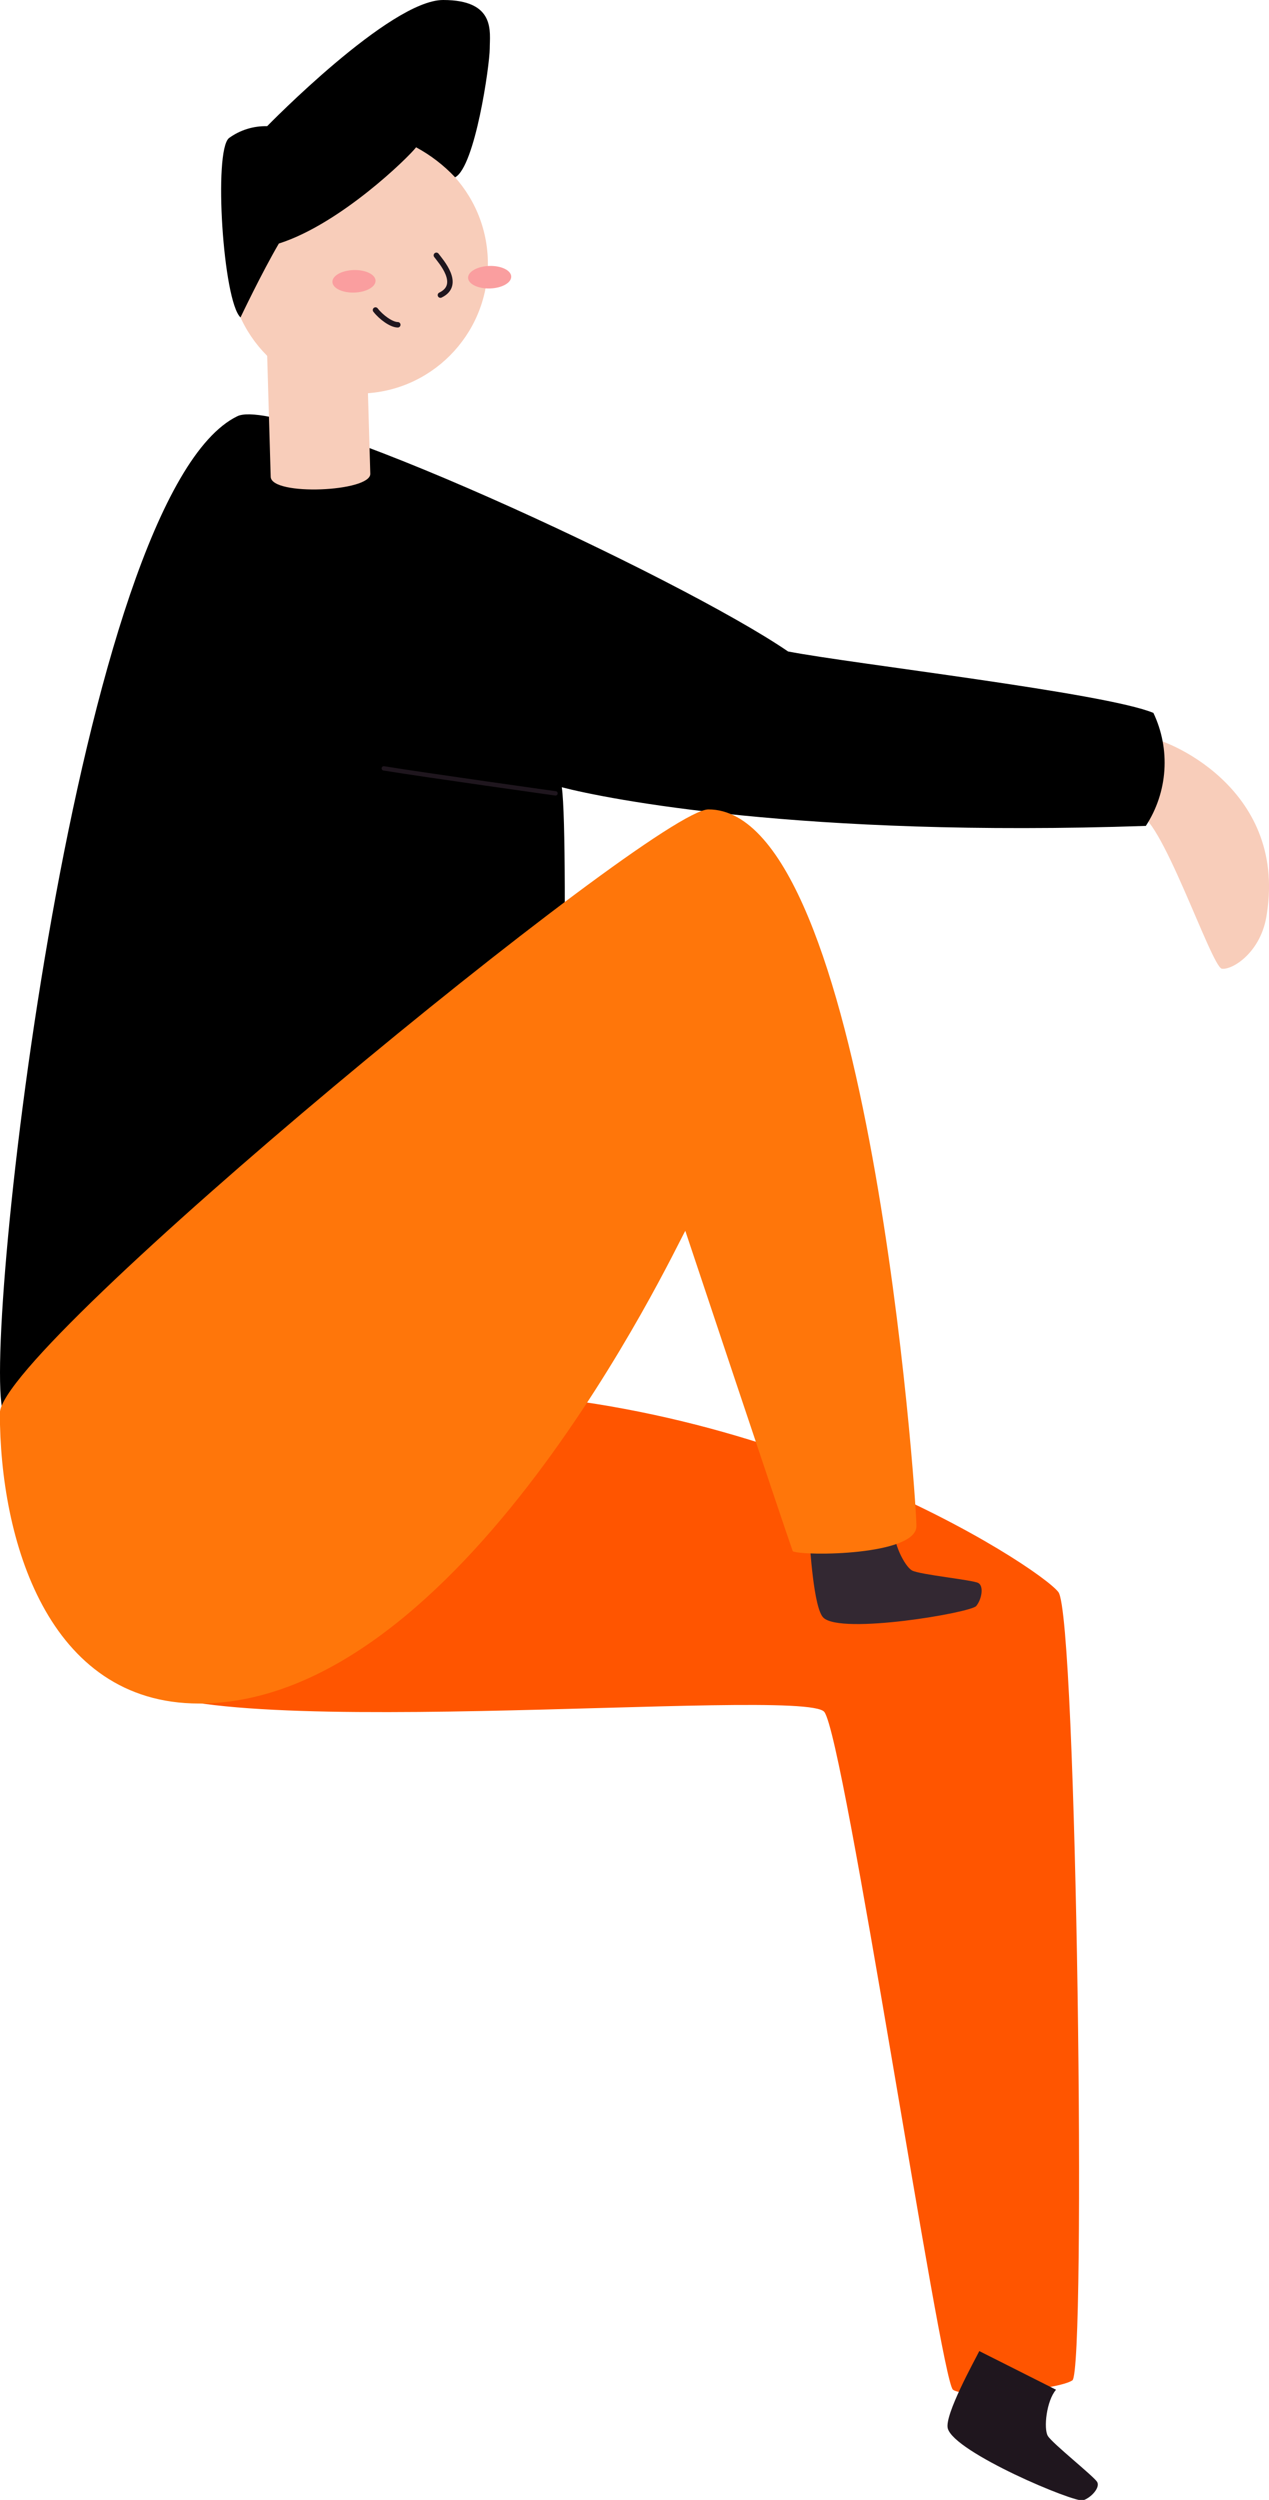
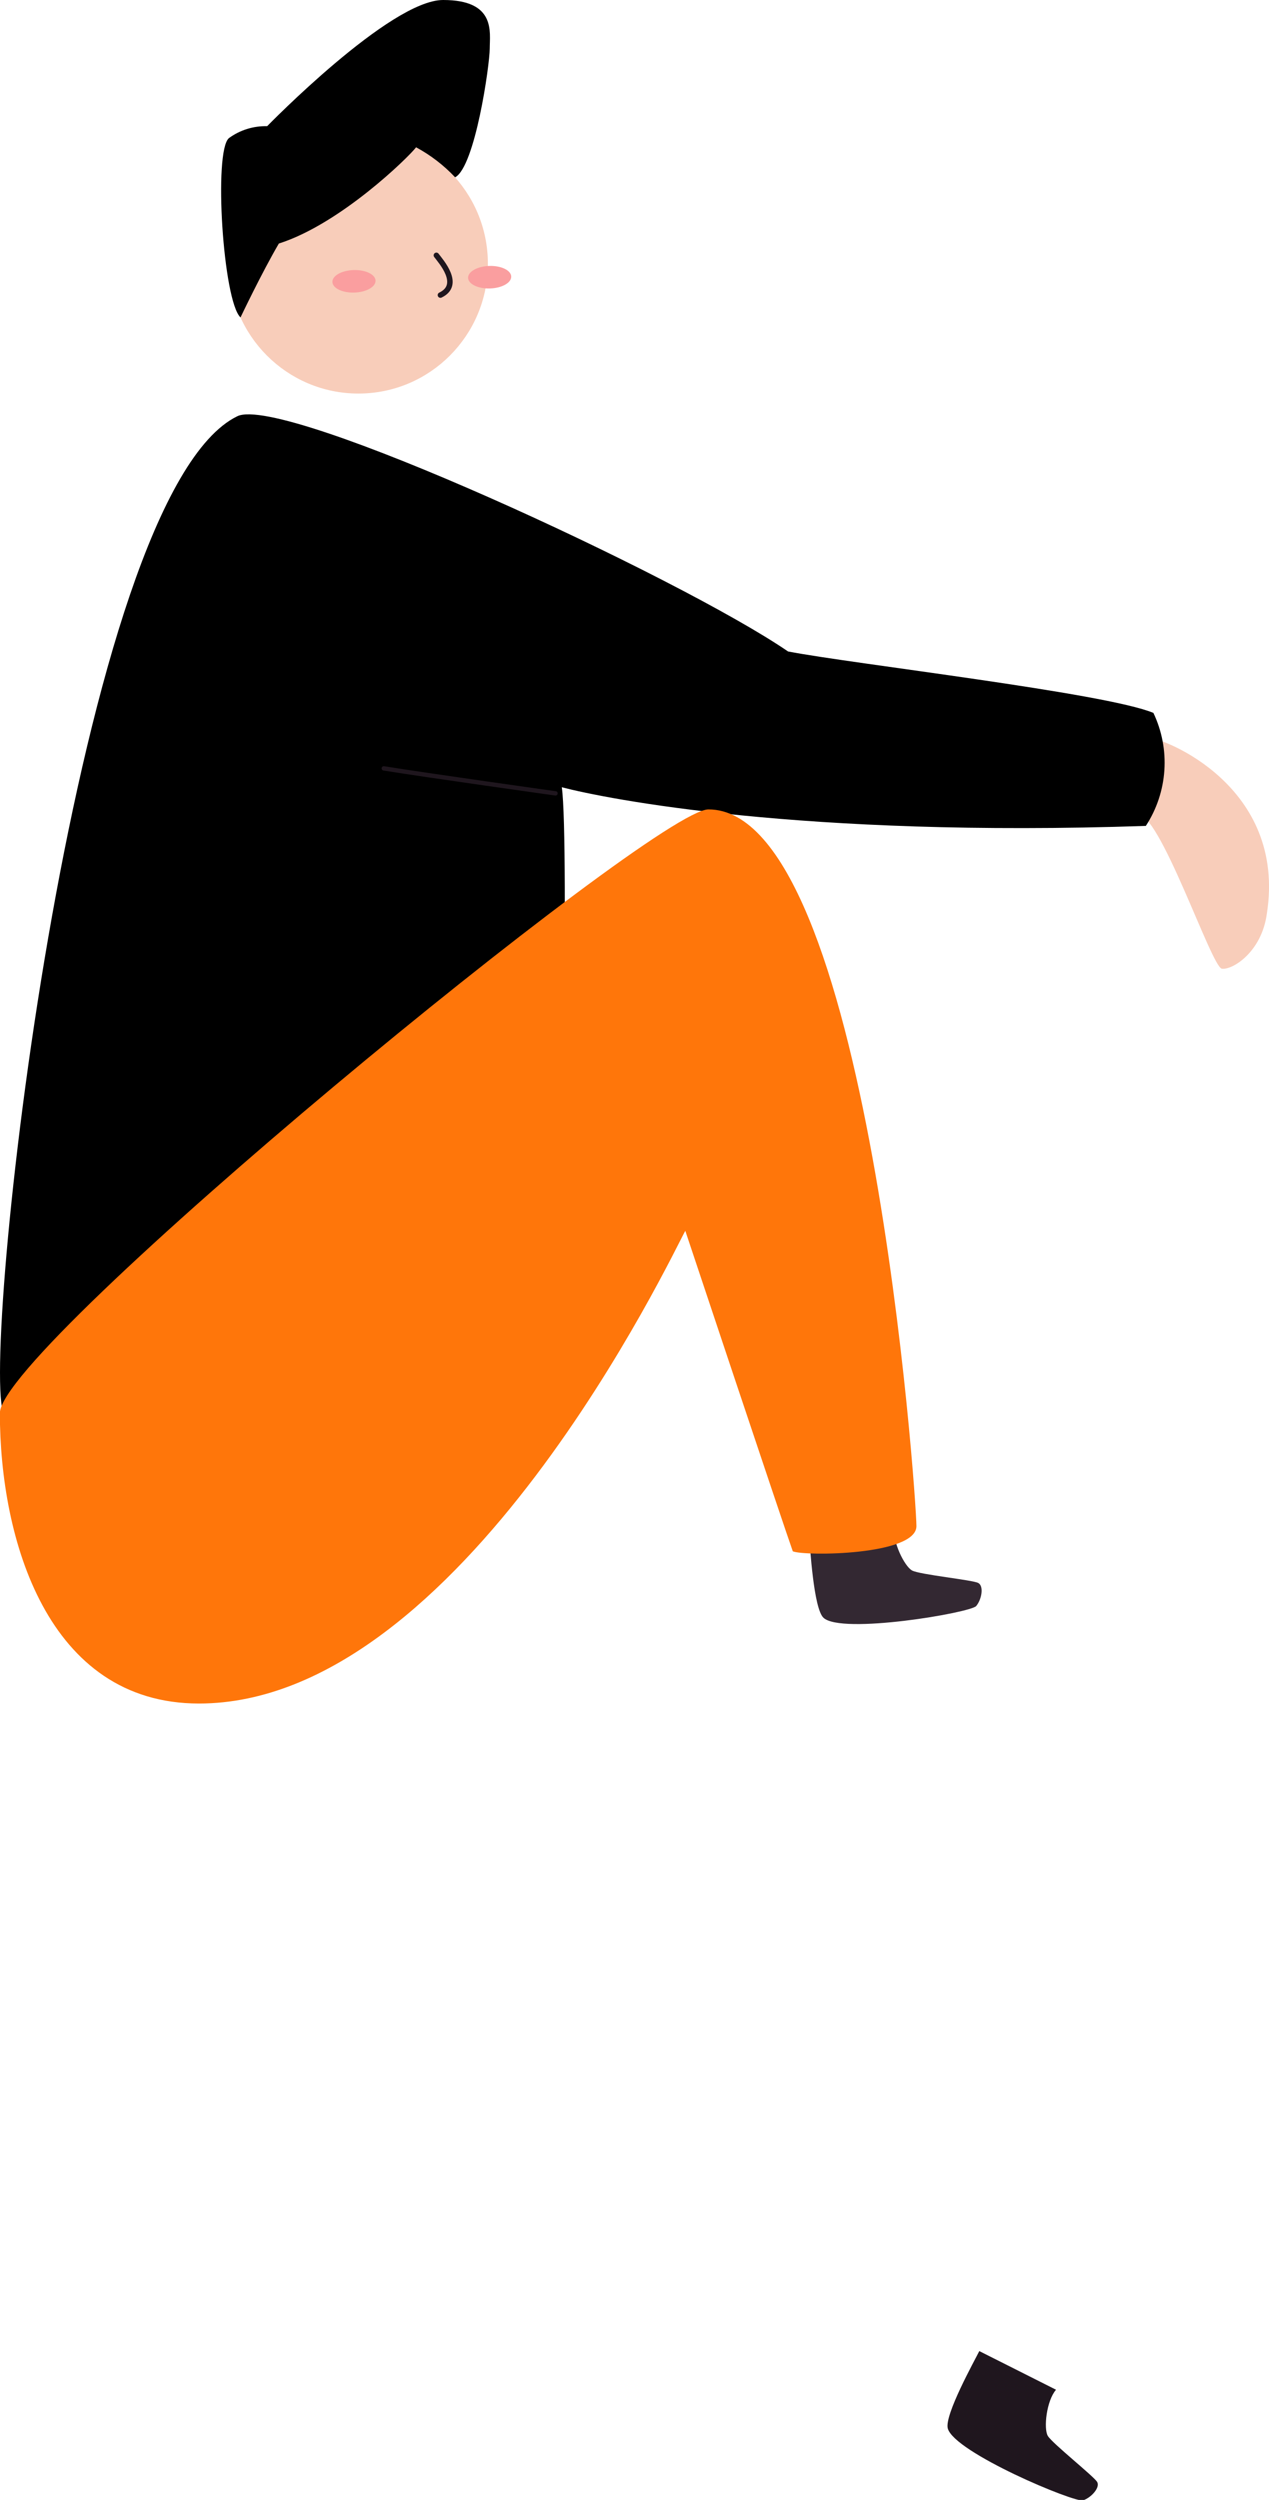
<svg xmlns="http://www.w3.org/2000/svg" width="160" height="315" viewBox="0 0 160 315" fill="none">
  <g clip-path="url(#clip0_701_903)">
    <path d="M144.834 92.963C146.632 92.963 162.268 99.01 159.725 115.161C159.061 119.982 155.385 122.246 154.057 122.06C152.729 121.873 146.138 101.956 143.312 102.581C140.486 103.206 144.834 92.963 144.834 92.963Z" fill="#F8CDBA" />
-     <path d="M16.576 211.208C20.179 220.234 101.394 212.377 103.936 215.713C106.479 219.049 118.592 299.943 120.155 301.112C121.717 302.281 133.45 301.112 135.207 299.935C136.964 298.758 135.79 203.749 133.45 200.617C131.11 197.484 95.337 173.979 51.564 175.351C7.79 176.722 16.576 211.208 16.576 211.208Z" fill="#FF5500" />
    <path d="M99.361 82.087C85.661 72.713 35.766 49.622 29.92 52.447C9.677 62.324 -2.307 168.85 0.373 177.892C3.054 186.933 70.592 161.269 70.592 161.269C70.592 161.269 71.815 106.079 70.835 99.196C76.446 100.665 101.07 105.551 144.471 104.066C145.835 101.975 146.64 99.567 146.807 97.073C146.974 94.58 146.499 92.086 145.426 89.83C139.345 87.298 107.369 83.638 99.361 82.087Z" fill="black" />
    <path d="M123.473 296.244C122.882 297.437 119.068 304.279 119.497 305.984C120.307 309.019 135.53 315.399 136.566 315.05C137.603 314.701 138.744 313.426 138.331 312.728C137.918 312.03 132.663 307.859 132.113 306.933C131.562 306.008 131.943 302.494 133.149 301.114" fill="#1F161E" />
    <path d="M102.009 193.5C102.138 194.823 102.568 202.647 103.823 203.84C106.09 205.991 122.39 203.207 123.086 202.363C123.782 201.519 124.074 199.847 123.337 199.457C122.6 199.067 115.936 198.41 114.989 197.882C114.041 197.355 112.479 194.222 112.77 192.412" fill="#332832" />
-     <path d="M46.689 59.694C46.762 61.975 34.203 62.526 34.13 60.075L33.685 44.768L46.244 44.387L46.689 59.694Z" fill="#F8CDBA" />
    <path d="M45.19 49.59C36.174 49.59 28.866 42.264 28.866 33.228C28.866 24.191 36.174 16.865 45.19 16.865C54.205 16.865 61.514 24.191 61.514 33.228C61.514 42.264 54.205 49.59 45.19 49.59Z" fill="#F8CDBA" />
    <path d="M59.018 35.011C58.995 34.227 60.193 33.554 61.695 33.509C63.197 33.463 64.434 34.062 64.457 34.846C64.481 35.63 63.282 36.303 61.781 36.348C60.279 36.393 59.042 35.795 59.018 35.011Z" fill="#FA9E9F" />
    <path d="M41.911 35.528C41.887 34.744 43.086 34.072 44.588 34.026C46.09 33.981 47.326 34.579 47.35 35.364C47.373 36.148 46.175 36.82 44.673 36.865C43.171 36.911 41.935 36.312 41.911 35.528Z" fill="#FA9E9F" />
    <path d="M55.02 32.174C55.547 32.888 58.259 35.867 55.53 37.182" stroke="#1F161E" stroke-width="0.69" stroke-miterlimit="10" stroke-linecap="round" />
-     <path d="M50.154 40.923C49.345 40.923 48.041 39.965 47.345 39.065" stroke="#1F161E" stroke-width="0.69" stroke-miterlimit="10" stroke-linecap="round" />
    <path d="M30.323 39.997C28.121 37.919 26.906 19.033 28.866 17.401C30.263 16.383 31.957 15.855 33.684 15.9C33.684 15.9 49.182 0 55.87 0C62.558 0 61.748 4.058 61.748 6.112C61.748 8.165 59.91 20.989 57.384 22.344C55.958 20.825 54.295 19.547 52.461 18.562C51.506 19.812 42.931 28.212 35.157 30.688C32.979 34.413 30.323 39.997 30.323 39.997Z" fill="black" />
    <path d="M48.389 96.818C53.806 97.695 70.041 99.968 70.041 99.968" stroke="#1F161E" stroke-width="0.55" stroke-miterlimit="10" stroke-linecap="round" />
    <path d="M25.085 214.65C5.952 214.65 -0.016 193.881 -0.016 178.054C-0.016 169.727 82.494 101.988 89.32 101.988C109.466 101.988 115.547 188.613 115.547 192.298C115.547 195.983 101.482 196.104 99.96 195.471C98.948 192.679 86.405 155.085 86.405 155.085C84.77 158.007 58.162 214.65 25.085 214.65Z" fill="#FF760A" />
  </g>
  <defs>
    <clipPath id="clip0_701_903">
      <rect width="160" height="315" fill="white" transform="matrix(-1 0 0 1 160 0)" />
    </clipPath>
  </defs>
</svg>